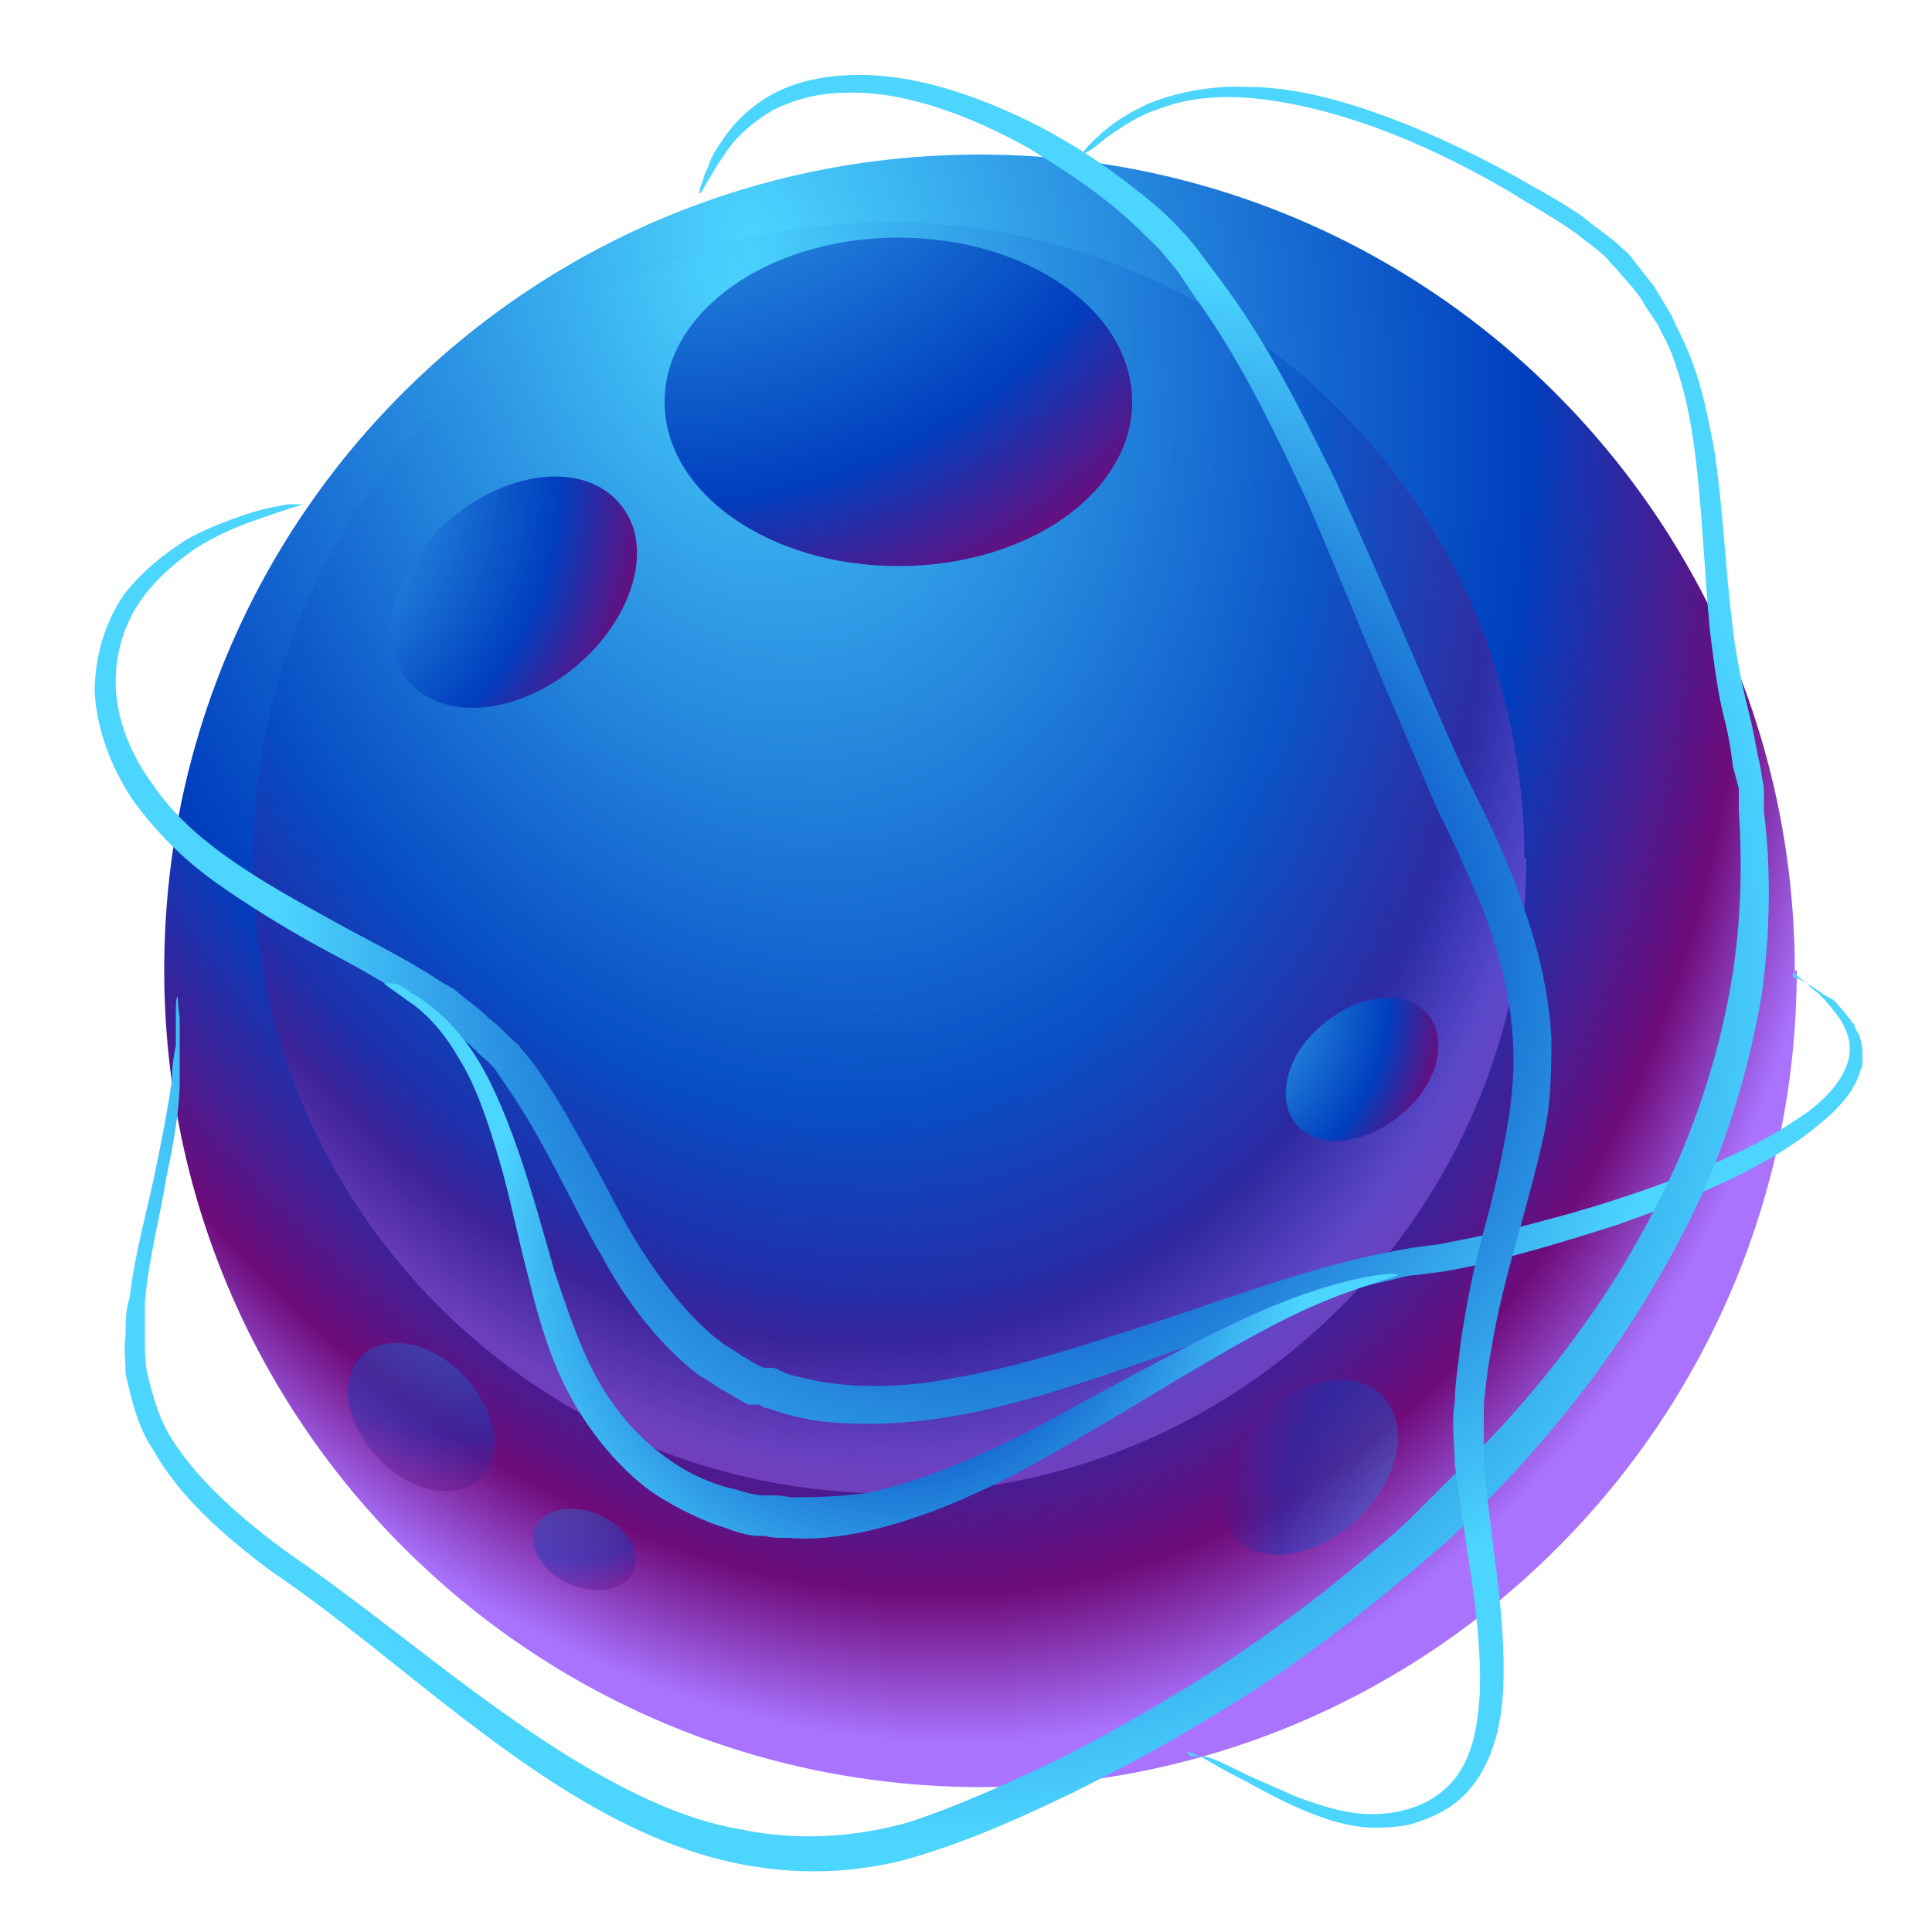
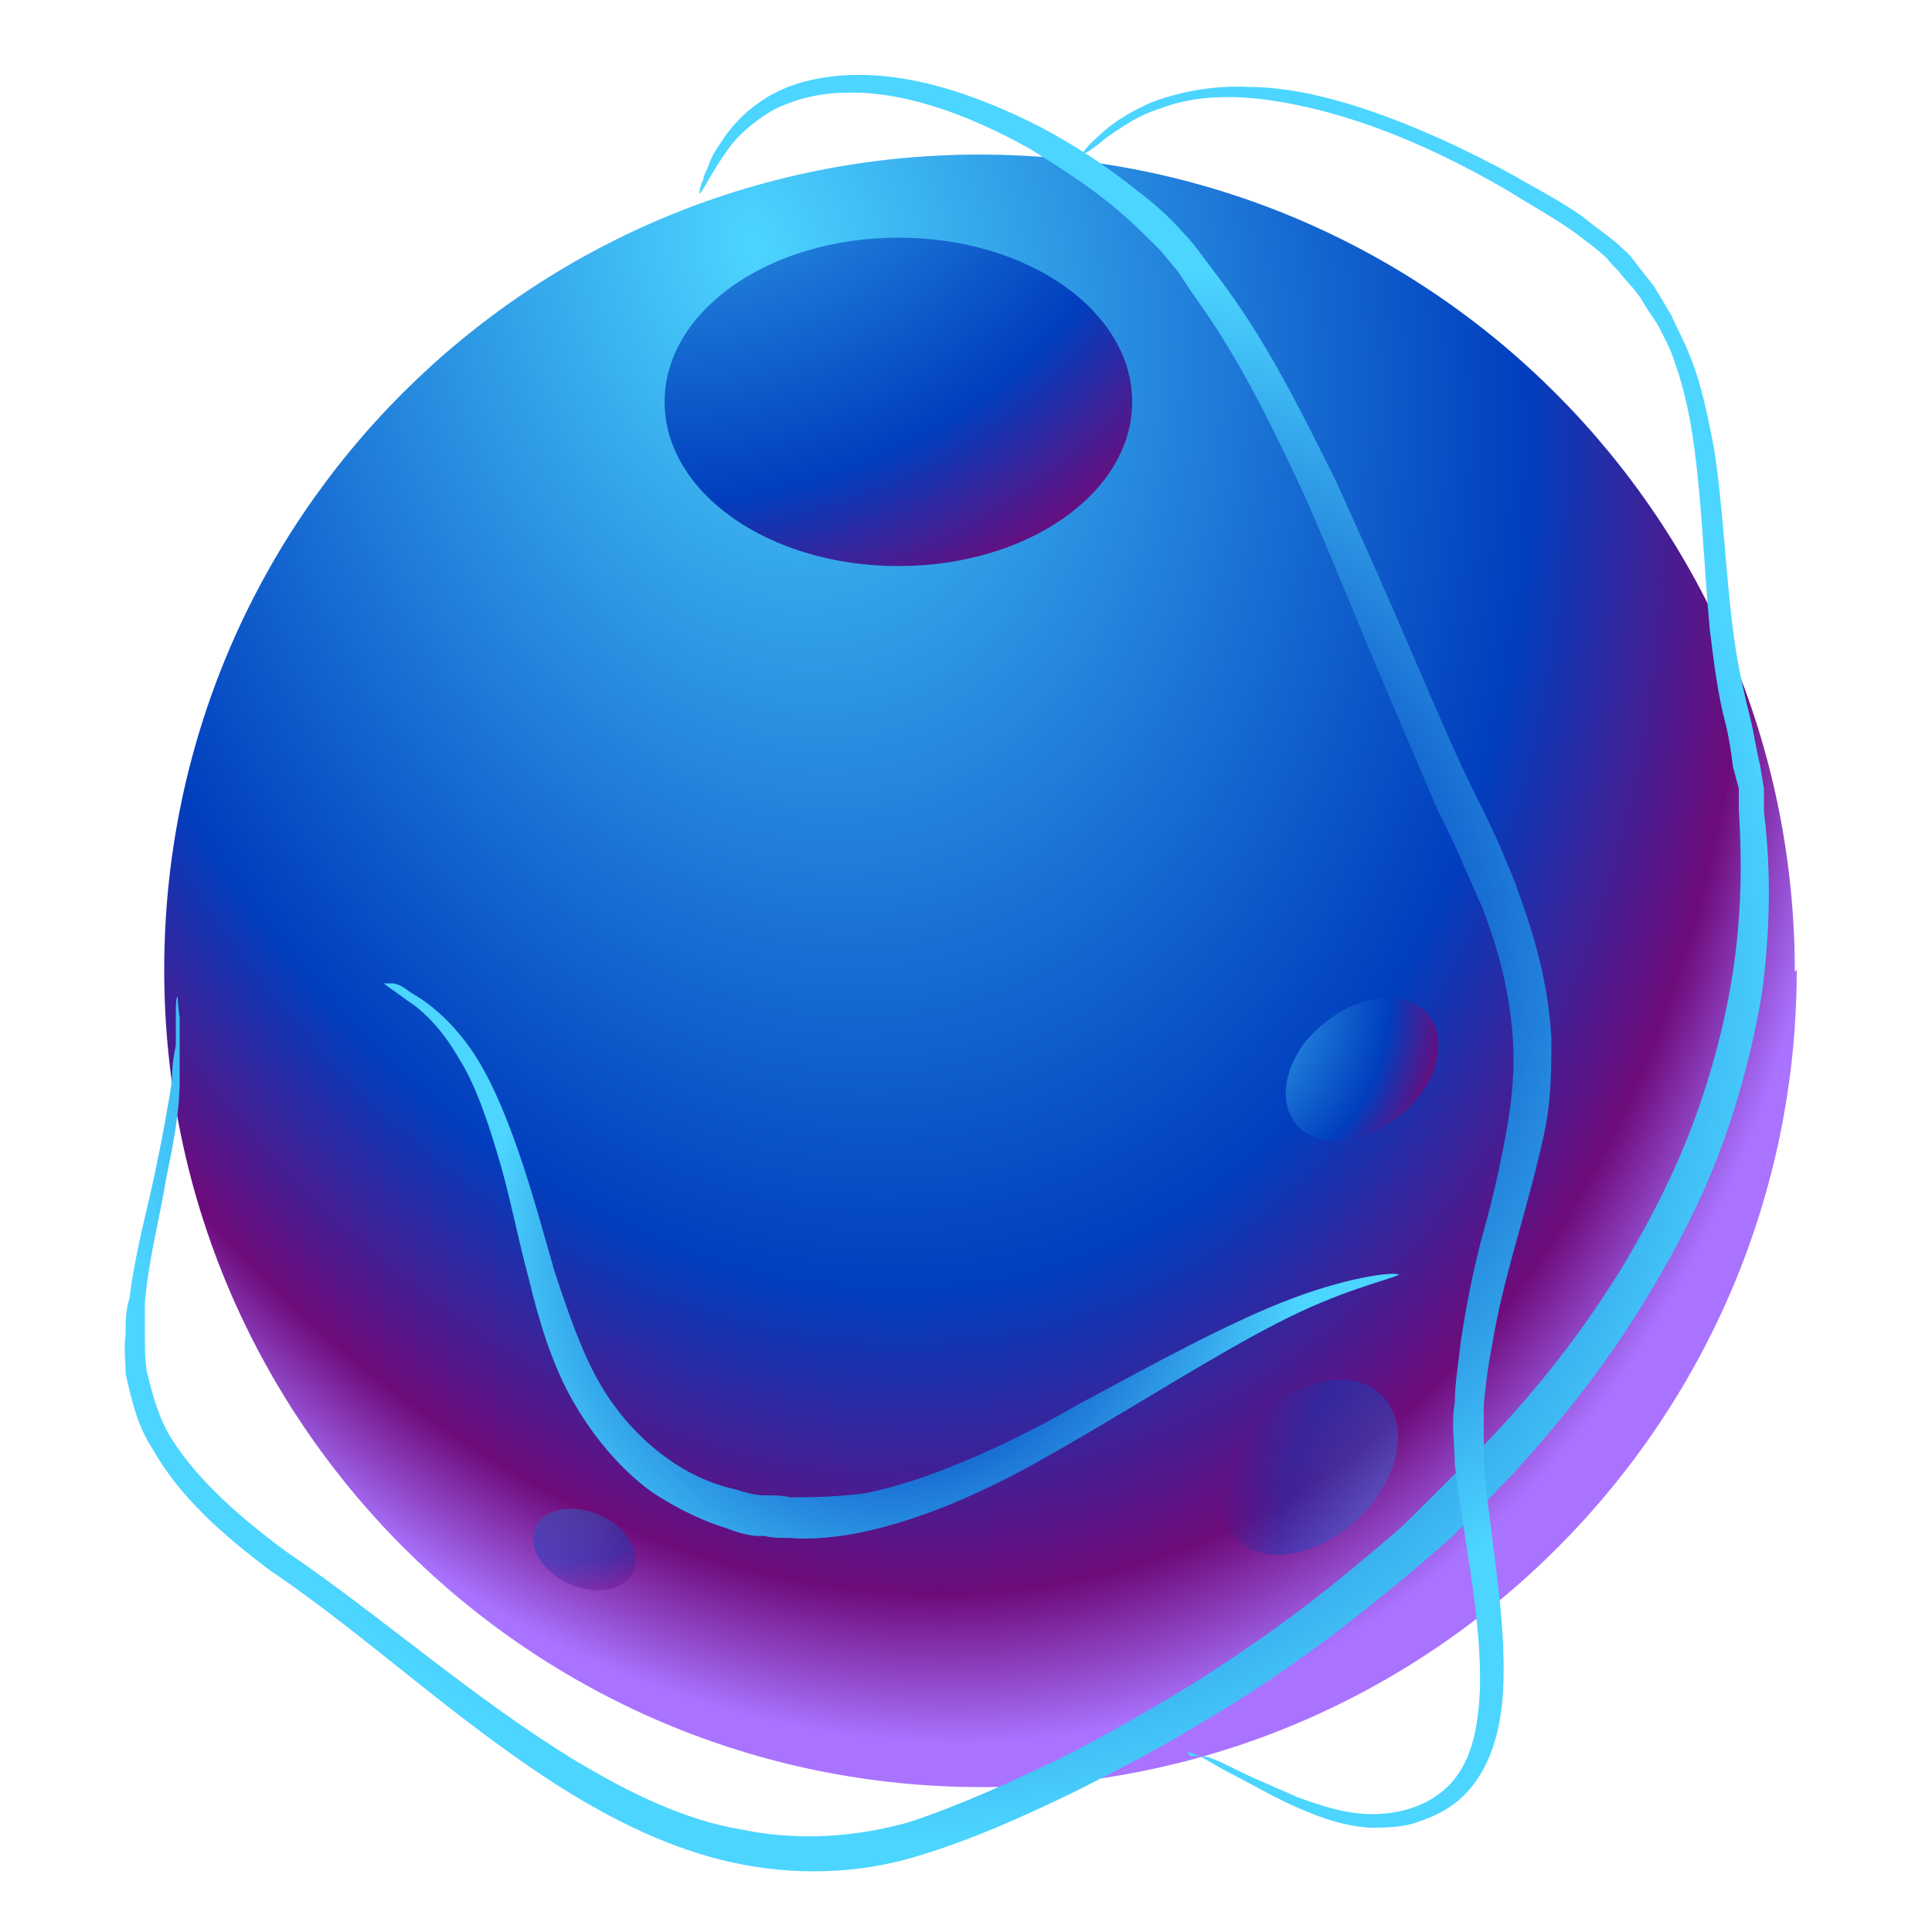
<svg xmlns="http://www.w3.org/2000/svg" xmlns:xlink="http://www.w3.org/1999/xlink" version="1.1" viewBox="0 0 100 100">
  <defs>
    <style>
      .cls-1 {
        fill: url(#_Áåçûìÿííûé_ãðàäèåíò_17);
      }

      .cls-2 {
        fill: url(#radial-gradient-4);
      }

      .cls-3 {
        fill: url(#radial-gradient-3);
      }

      .cls-4 {
        fill: url(#radial-gradient-2);
      }

      .cls-5 {
        fill: url(#radial-gradient);
      }

      .cls-6 {
        isolation: isolate;
      }

      .cls-7 {
        fill: url(#_Áåçûìÿííûé_ãðàäèåíò_17-4);
      }

      .cls-8 {
        fill: url(#_Áåçûìÿííûé_ãðàäèåíò_17-5);
      }

      .cls-9 {
        fill: url(#_Áåçûìÿííûé_ãðàäèåíò_17-3);
      }

      .cls-10 {
        fill: url(#_Áåçûìÿííûé_ãðàäèåíò_17-7);
      }

      .cls-10, .cls-11, .cls-12, .cls-13 {
        mix-blend-mode: screen;
        opacity: .4;
      }

      .cls-11 {
        fill: url(#_Áåçûìÿííûé_ãðàäèåíò_17-2);
      }

      .cls-12 {
        fill: url(#_Áåçûìÿííûé_ãðàäèåíò_17-8);
      }

      .cls-13 {
        fill: url(#_Áåçûìÿííûé_ãðàäèåíò_17-6);
      }
    </style>
    <radialGradient id="_Áåçûìÿííûé_ãðàäèåíò_17" data-name="Áåçûìÿííûé ãðàäèåíò 17" cx="38.9" cy="12.8" fx="38.9" fy="12.8" r="79" gradientTransform="translate(37.3 -27.2) rotate(74.5) scale(1 .7)" gradientUnits="userSpaceOnUse">
      <stop offset="0" stop-color="#4cd5ff" />
      <stop offset=".7" stop-color="#003ebe" />
      <stop offset=".9" stop-color="#6e0b7a" />
      <stop offset="1" stop-color="#a973ff" />
    </radialGradient>
    <radialGradient id="_Áåçûìÿííûé_ãðàäèåíò_17-2" data-name="Áåçûìÿííûé ãðàäèåíò 17" cx="36.9" cy="15.2" fx="36.9" fy="15.2" r="61.5" gradientTransform="translate(37.5 -23.2) rotate(74.5) scale(1 .7)" xlink:href="#_Áåçûìÿííûé_ãðàäèåíò_17" />
    <radialGradient id="_Áåçûìÿííûé_ãðàäèåíò_17-3" data-name="Áåçûìÿííûé ãðàäèåíò 17" cx="33.9" cy="-2.7" fx="33.9" fy="-2.7" r="41.1" gradientTransform="matrix(1,0,0,1,0,0)" xlink:href="#_Áåçûìÿííûé_ãðàäèåíò_17" />
    <radialGradient id="_Áåçûìÿííûé_ãðàäèåíò_17-4" data-name="Áåçûìÿííûé ãðàäèåíò 17" cx="208.8" cy="-186.9" fx="208.8" fy="-186.9" r="24.3" gradientTransform="translate(-28.8 302) rotate(-39.8)" xlink:href="#_Áåçûìÿííûé_ãðàäèåíò_17" />
    <radialGradient id="_Áåçûìÿííûé_ãðàäèåíò_17-5" data-name="Áåçûìÿííûé ãðàäèåíò 17" cx="229.5" cy="-134.6" fx="229.5" fy="-134.6" r="15.1" gradientTransform="translate(-28.8 302) rotate(-39.8)" xlink:href="#_Áåçûìÿííûé_ãðàäèåíò_17" />
    <radialGradient id="_Áåçûìÿííûé_ãðàäèåíò_17-6" data-name="Áåçûìÿííûé ãðàäèåíò 17" cx="-7" cy="349.8" fx="-7" fy="349.8" r="15.1" gradientTransform="translate(279.5 -175.9) rotate(45.6)" xlink:href="#_Áåçûìÿííûé_ãðàäèåíò_17" />
    <radialGradient id="_Áåçûìÿííûé_ãðàäèåíò_17-7" data-name="Áåçûìÿííûé ãðàäèåíò 17" cx="540.1" cy="480.2" fx="540.1" fy="480.2" r="18" gradientTransform="translate(801.1 53.7) rotate(136.3)" xlink:href="#_Áåçûìÿííûé_ãðàäèåíò_17" />
    <radialGradient id="_Áåçûìÿííûé_ãðàäèåíò_17-8" data-name="Áåçûìÿííûé ãðàäèåíò 17" cx="-23.6" cy="199.3" fx="-23.6" fy="199.3" r="9.5" gradientTransform="translate(129.9 -99.8) rotate(23.2)" xlink:href="#_Áåçûìÿííûé_ãðàäèåíò_17" />
    <radialGradient id="radial-gradient" cx="50.7" cy="49.9" fx="50.7" fy="49.9" r="36.4" gradientUnits="userSpaceOnUse">
      <stop offset="0" stop-color="#a973ff" />
      <stop offset="0" stop-color="#6e0b7a" />
      <stop offset=".3" stop-color="#003ebe" />
      <stop offset="1" stop-color="#4cd5ff" />
    </radialGradient>
    <radialGradient id="radial-gradient-2" cx="46.3" cy="65.1" fx="46.3" fy="65.1" r="21.2" xlink:href="#radial-gradient" />
    <radialGradient id="radial-gradient-3" cx="48.7" cy="50.8" fx="48.7" fy="50.8" r="44.5" xlink:href="#radial-gradient" />
    <radialGradient id="radial-gradient-4" cx="58.3" cy="49.5" fx="58.3" fy="49.5" r="35.6" xlink:href="#radial-gradient" />
  </defs>
  <g class="cls-6">
    <g id="Layer_1">
      <g>
        <g>
          <path class="cls-1" d="M93,50.2c0,23.3-18.9,42.3-42.2,42.3S8.5,73.6,8.5,50.2,27.4,8,50.7,8s42.2,18.9,42.2,42.3Z" />
-           <path class="cls-11" d="M79,44.4c0,18.2-14.7,32.9-32.9,32.9S13.1,62.6,13.1,44.4,27.9,11.5,46,11.5s32.9,14.7,32.9,32.9Z" />
          <path class="cls-9" d="M58.6,20.8c0,4.7-5.4,8.5-12.1,8.5s-12.1-3.8-12.1-8.5,5.4-8.5,12.1-8.5,12.1,3.8,12.1,8.5Z" />
-           <path class="cls-7" d="M32.1,26.1c1.8,2.1.7,5.9-2.3,8.4-3,2.5-6.9,2.9-8.7.7-1.8-2.1-.7-5.9,2.3-8.4,3-2.5,6.9-2.9,8.7-.7Z" />
          <path class="cls-8" d="M73.9,52.5c1.1,1.3.5,3.7-1.4,5.2-1.9,1.6-4.3,1.8-5.4.5-1.1-1.3-.5-3.7,1.4-5.2,1.9-1.6,4.3-1.8,5.4-.5Z" />
-           <path class="cls-13" d="M24.9,76.5c-1.2,1.2-3.6.8-5.3-1-1.7-1.8-2.1-4.1-.9-5.3,1.2-1.2,3.6-.8,5.3,1,1.7,1.8,2.1,4.1.9,5.3Z" />
          <path class="cls-10" d="M63.9,79.6c-1.4-1.5-.8-4.3,1.3-6.3,2.1-2,5-2.5,6.4-1,1.4,1.5.8,4.3-1.3,6.3-2.1,2-5,2.5-6.4,1Z" />
          <path class="cls-12" d="M32.8,81.3c-.4,1-1.9,1.3-3.3.7-1.4-.6-2.2-1.9-1.8-2.9.4-1,1.9-1.3,3.3-.7,1.4.6,2.2,1.9,1.8,2.9Z" />
        </g>
        <g>
-           <path class="cls-5" d="M92.8,50.6s.3,0,.7.3c.2.1.5.3.8.5.1.1.3.2.5.3.2.1.3.3.5.5.2.2.3.4.5.6,0,.1.2.2.2.3,0,.1.1.3.2.4.1.3.2.6.2.9,0,.2,0,.3,0,.5,0,.2,0,.3-.1.5-.4,1.4-1.6,2.4-2.9,3.4-2.6,1.9-6,3.3-9.7,4.6-1.9.6-3.8,1.2-5.8,1.7-1,.3-2,.5-3.1.7l-1.5.2c-.5,0-1,.2-1.5.3-4,.9-7.8,2.5-11.5,3.8-3.7,1.3-7.2,2.5-10.4,3.1-3.1.6-5.9.6-7.9.3-1-.2-1.7-.4-2.2-.6-.3,0-.4-.2-.6-.2-.1,0-.2,0-.2,0,0,0,0,0-.2,0-.1,0-.3-.1-.6-.3-.2-.1-.5-.3-.9-.5-.3-.2-.7-.5-1.1-.7-1.6-1.2-3.5-3.3-5-6.1-1.6-2.7-3-6.1-5.2-9.2l-.4-.6c0,0-.3-.3-.4-.4-.4-.3-.7-.7-1.1-1-.4-.3-.8-.6-1.1-.9l-.6-.5-.6-.4c-1.6-1.1-3.4-2.1-5.3-3.1-1.8-1-3.6-2.1-5.3-3.3-1.7-1.2-3.2-2.7-4.4-4.4-1.1-1.7-1.8-3.6-1.9-5.5,0-1.9.6-3.7,1.5-5,1-1.3,2.2-2.2,3.3-2.9,1.1-.6,2.2-1,3.1-1.3.9-.3,1.6-.4,2.1-.5.5,0,.7,0,.8,0,0,0-1,.3-2.7.9-.8.3-1.8.7-2.9,1.4-1,.7-2.1,1.6-2.9,2.8-.8,1.2-1.3,2.8-1.2,4.5.1,1.7.8,3.4,1.9,4.9,2.1,3.1,5.8,5.1,9.4,7.1,1.8,1,3.7,1.9,5.5,3.1l.7.4.6.5c.4.3.8.6,1.2,1,.4.3.8.7,1.1,1,.2.2.4.3.6.6l.5.6c1.2,1.6,2.1,3.3,3,4.9.9,1.6,1.6,3.1,2.4,4.4,1.6,2.6,3.2,4.4,4.6,5.4.3.2.7.4.9.6.3.1.5.3.7.4.2.1.4.2.5.2.1,0,.2,0,.2,0,0,0,0,0,.2,0,.1,0,.3.1.5.2.4.2,1,.3,1.9.5,1.7.3,4.2.4,7.1-.2,3-.5,6.4-1.6,10.1-2.8,3.7-1.2,7.6-2.7,11.8-3.6.5-.1,1.1-.2,1.6-.3l1.5-.2c1-.2,2-.4,3-.6,2-.5,3.9-1,5.8-1.6,3.7-1.2,7.1-2.5,9.6-4.2,1.3-.8,2.3-1.8,2.7-2.9.4-1.1-.1-2.1-.7-2.8-.1-.2-.3-.3-.4-.5-.1-.1-.3-.3-.4-.4-.3-.2-.5-.4-.7-.6-.4-.3-.6-.5-.6-.5Z" />
          <path class="cls-4" d="M72.5,65.9c0,.2-2.2.6-5.2,2-3,1.4-6.8,3.8-10.7,6.1-1.9,1.1-3.9,2.3-5.9,3.2-1.9.9-3.9,1.6-5.6,2-1.7.4-3.2.5-4.3.4-.5,0-.9,0-1.2-.1-.3,0-.4,0-.4,0,0,0-.6,0-1.6-.4-1-.3-2.4-.9-3.9-1.9-1.5-1.1-2.9-2.7-4-4.6-1.1-1.9-1.8-4.2-2.3-6.3-.6-2.2-1-4.4-1.6-6.4-.6-2-1.2-3.8-2.1-5.2-.8-1.4-1.8-2.4-2.6-2.9-.8-.6-1.3-.9-1.2-.9,0,0,.2,0,.4,0,.3,0,.6.2,1,.5.9.5,2,1.4,3,2.8,1,1.4,1.8,3.3,2.5,5.3.7,2,1.3,4.2,1.9,6.3.7,2.1,1.4,4.2,2.4,5.9,1,1.7,2.3,3,3.6,3.9,1.3.9,2.5,1.3,3.4,1.5.9.3,1.4.3,1.4.3,0,0,.1,0,.4,0,.2,0,.6,0,1,.1.9,0,2.2,0,3.8-.2,1.6-.3,3.4-.9,5.3-1.7,1.9-.8,3.9-1.8,5.8-2.9,3.9-2.1,7.9-4.3,11.1-5.5,3.2-1.2,5.5-1.4,5.5-1.2Z" />
          <path class="cls-3" d="M56,8s.2-.4.8-.9c.5-.5,1.4-1.2,2.8-1.8,1.3-.5,3.1-.9,5-.8,2,0,4.2.5,6.5,1.3,2.3.8,4.7,1.9,7.1,3.2,1.2.7,2.4,1.3,3.7,2.2.6.5,1.2.9,1.8,1.4.3.3.6.5.8.8l.7.9.4.5.3.5c.2.3.4.7.6,1,.3.7.7,1.4,1,2.2.6,1.5.9,3.1,1.2,4.6.5,3.2.6,6.4,1,9.5.2,1.6.5,3,.9,4.6.2.8.3,1.6.5,2.4l.2,1.2v1.2c.4,3.2.3,6.4-.1,9.4-.5,3-1.3,5.9-2.3,8.5-1,2.6-2.3,5-3.5,7-2.5,4.2-5.2,7.3-7.1,9.4-1,1-1.7,1.8-2.3,2.4-.5.5-.8.8-.8.8,0,0-.3.3-.9.8-.6.5-1.4,1.2-2.5,2.1-2.2,1.8-5.4,4.3-9.5,6.7-2.1,1.3-4.4,2.5-6.8,3.7-2.5,1.2-5.1,2.4-8.1,3.3-3,.9-6.3,1-9.5.3-3.2-.7-6.2-2.2-8.9-3.9-5.5-3.5-10.1-7.9-15-11.2-2.4-1.8-4.7-3.8-6.1-6.3-.8-1.2-1.1-2.6-1.4-3.9,0-.7-.1-1.3,0-2,0-.6,0-1.3.2-1.9.3-2.4.9-4.5,1.3-6.4.4-1.9.7-3.5.9-4.9,0-.7.1-1.3.2-1.8,0-.5,0-1,0-1.4,0-.7,0-1.1.1-1.1,0,0,0,.4.1,1.1,0,.4,0,.8,0,1.4,0,.5,0,1.2,0,1.9,0,1.4-.3,3.1-.7,5-.3,1.9-.9,4.1-1.1,6.4,0,.6,0,1.2,0,1.8,0,.6,0,1.2.1,1.8.3,1.2.6,2.4,1.3,3.5,1.4,2.2,3.6,4.1,5.9,5.8,5,3.4,9.8,7.7,15.1,10.9,2.7,1.6,5.5,3,8.5,3.5,2.9.6,5.9.4,8.7-.4,2.7-.9,5.3-2.1,7.8-3.3,2.4-1.2,4.6-2.5,6.6-3.7,4-2.5,7.1-4.9,9.2-6.7,1.1-.9,1.9-1.6,2.4-2.1.5-.5.8-.8.8-.8,0,0,.3-.3.8-.8.5-.5,1.3-1.3,2.3-2.3,1.9-2,4.5-5,6.9-8.9,1.2-2,2.4-4.2,3.4-6.7,1-2.5,1.8-5.2,2.3-8.1.5-2.9.6-5.9.4-9v-1.1c0,0-.3-1.1-.3-1.1-.1-.8-.2-1.5-.4-2.3-.4-1.5-.6-3.2-.8-4.8-.3-3.2-.4-6.4-.8-9.4-.2-1.5-.5-3-1-4.4-.2-.7-.6-1.4-.9-2-.2-.3-.4-.6-.6-.9l-.3-.5-.3-.4-.7-.8c-.2-.3-.5-.5-.7-.8-.5-.5-1.1-.9-1.6-1.3-1.1-.8-2.4-1.5-3.5-2.2-2.4-1.4-4.7-2.5-6.9-3.3-2.2-.8-4.3-1.3-6.2-1.5-1.9-.2-3.6,0-4.9.5-1.3.4-2.2,1.1-2.8,1.5-.6.5-.9.7-.9.7Z" />
          <path class="cls-2" d="M61.6,90.9s.3,0,.7,0c.5.1,1.1.4,1.9.8.8.4,1.8.8,2.9,1.3,1.1.4,2.5.9,3.9.9,1.4,0,3-.4,4.1-1.6,1.1-1.2,1.4-2.9,1.5-4.8.1-3.7-.8-7.6-1.3-11.7,0-1-.2-2.1,0-3.2,0-1,.2-2.1.3-3.1.3-2,.7-4,1.2-5.8.5-1.8.9-3.6,1.2-5.3.3-1.7.4-3.2.3-4.7-.2-2.9-1-5.2-1.6-6.8-.4-.8-.6-1.4-.8-1.8-.2-.4-.3-.7-.3-.7,0,0-.4-.9-1.2-2.5-.7-1.6-1.7-4-2.9-6.8-1.2-2.8-2.5-6.1-4-9.5-1.6-3.4-3.3-7-5.7-10.3l-.8-1.2c-.3-.4-.6-.7-.9-1.1-.7-.7-1.4-1.4-2.1-2-1.5-1.3-3.1-2.3-4.7-3.3-3.2-1.8-6.6-3-9.5-2.9-1.5,0-2.8.4-3.8.9-1,.6-1.8,1.3-2.3,2-1,1.4-1.4,2.4-1.5,2.3,0,0,0-.3.2-.7,0-.2.2-.5.3-.8.1-.3.3-.7.6-1.1.5-.8,1.2-1.6,2.3-2.3,1.1-.7,2.5-1.1,4.1-1.2,3.2-.2,6.7.9,10.2,2.7,1.7.9,3.4,2,5,3.3.8.6,1.6,1.3,2.3,2.1.4.4.7.8,1,1.2l.9,1.2c2.5,3.3,4.3,7,6,10.4,1.6,3.5,3,6.7,4.2,9.5,1.2,2.8,2.2,5.1,3,6.7.8,1.6,1.2,2.5,1.2,2.5,0,0,.1.2.3.7.2.5.5,1.1.8,2,.6,1.7,1.5,4.2,1.7,7.5,0,1.6,0,3.3-.4,5.1-.4,1.8-.9,3.6-1.4,5.4-.5,1.8-1,3.7-1.3,5.6-.2,1-.3,1.9-.4,2.9,0,.9,0,1.9,0,2.9.3,4,1.2,8,1,11.9-.1,1.9-.6,4-2,5.4-.7.7-1.5,1.1-2.4,1.4-.8.3-1.7.3-2.5.3-1.6-.1-3-.7-4.1-1.2-1.1-.5-2.1-1.1-2.9-1.5-.8-.4-1.4-.8-1.8-1-.4-.2-.7-.2-.7-.3Z" />
        </g>
      </g>
    </g>
  </g>
</svg>